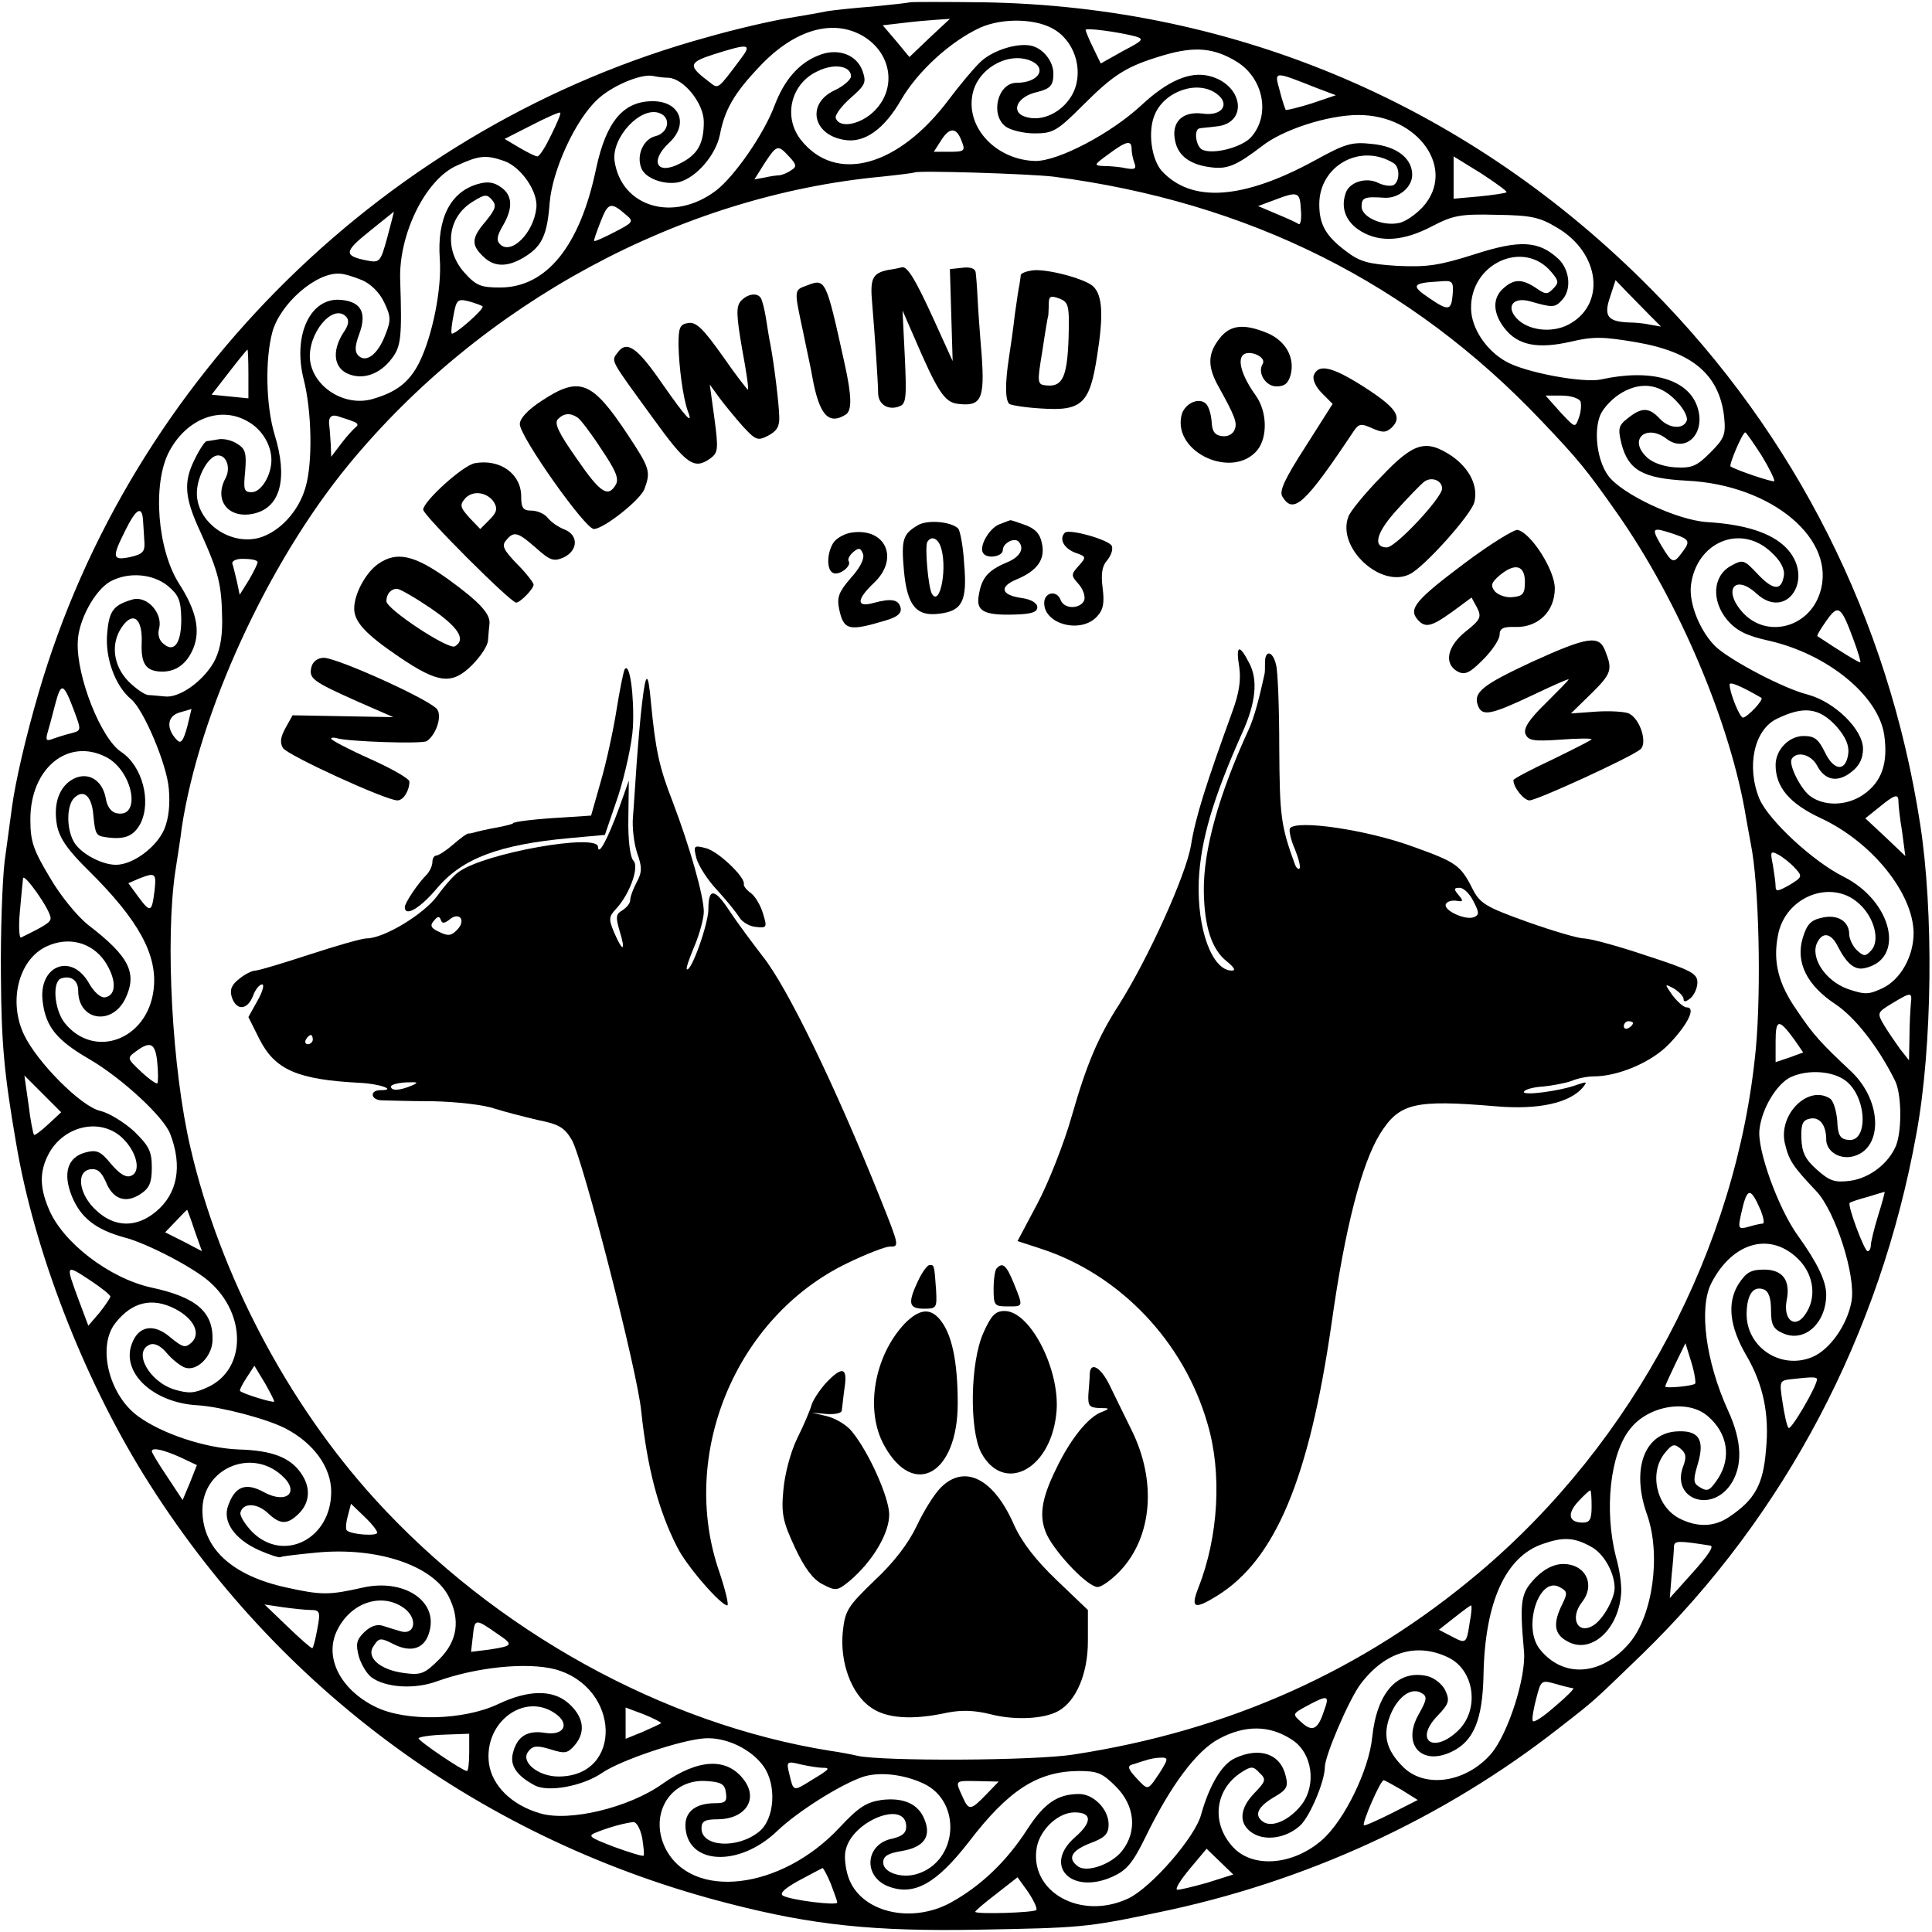
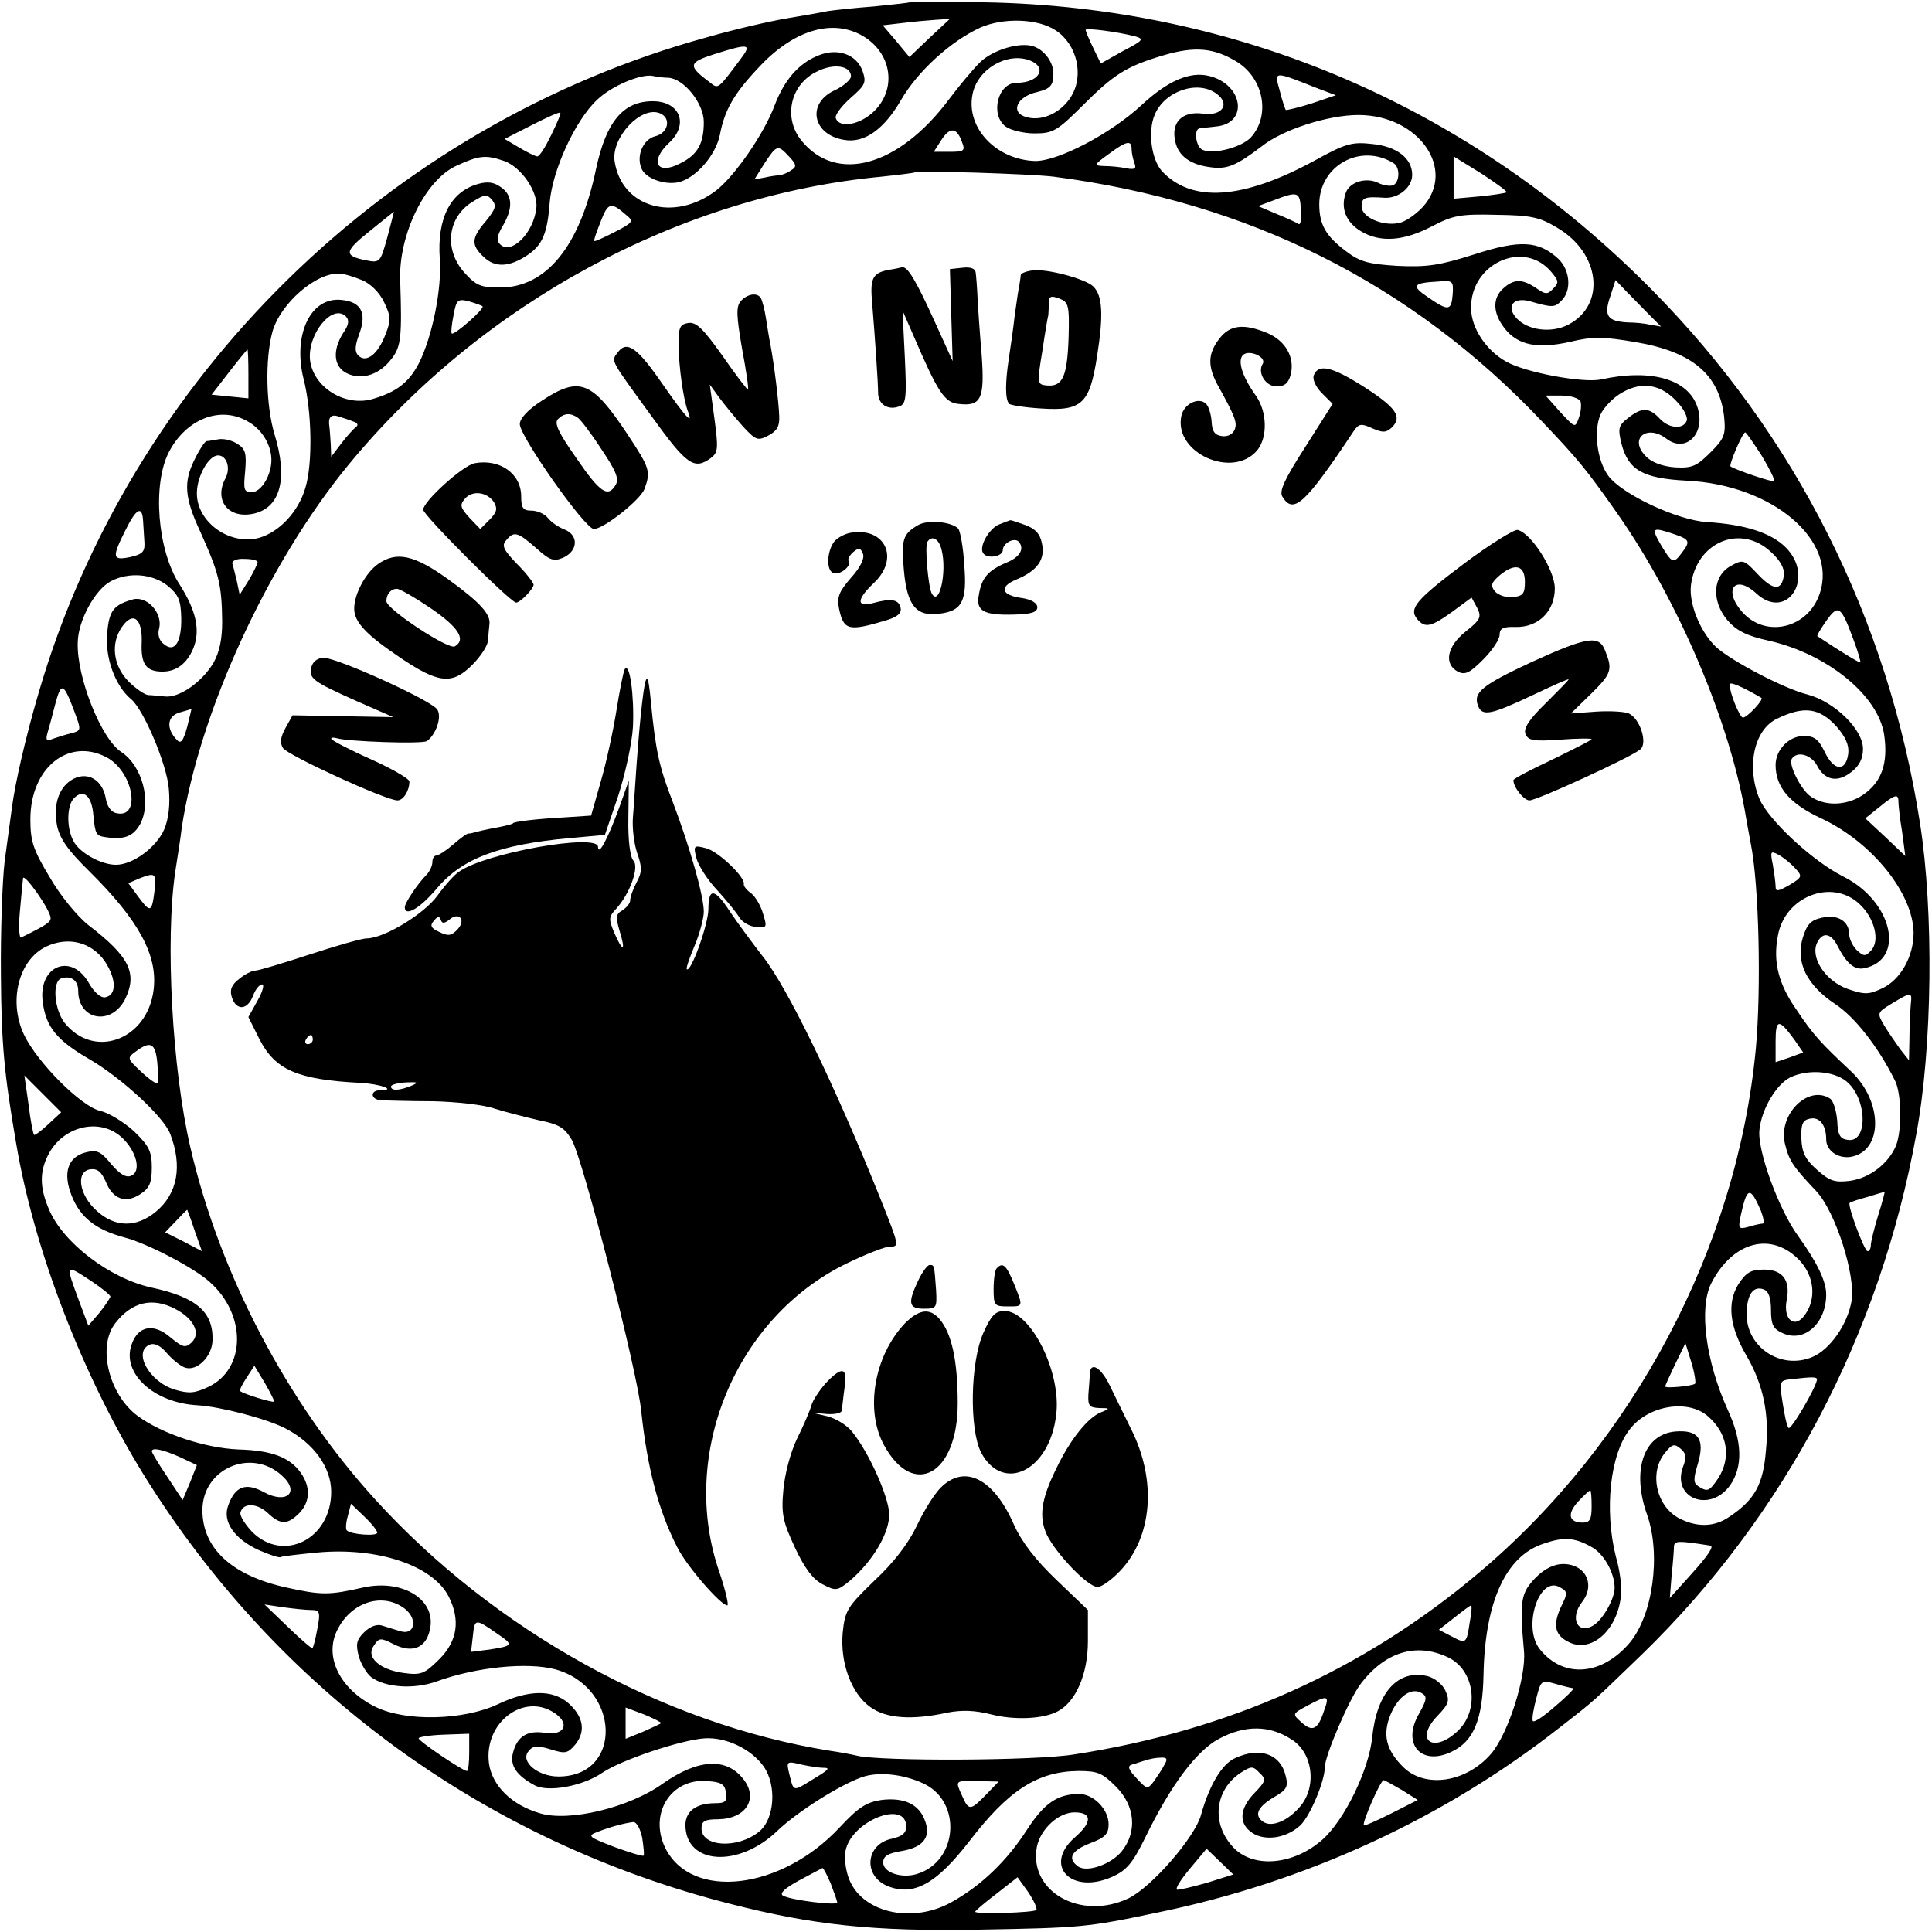
<svg xmlns="http://www.w3.org/2000/svg" version="1.0" width="420pt" height="420pt" viewBox="0 0 420 420" preserveAspectRatio="xMidYMid meet">
  <g transform="translate(0,420) scale(0.1,-0.1)" fill="#000000" stroke="none">
    <path d="M1978 4195 c-2 -1 -37 -5 -78 -9 -41 -3 -86 -8 -100 -10 -14 -3 -54 -10 -90 -16 -36 -6 -114 -24 -173 -41 -693 -190 -1253 -739 -1453 -1425 -29 -99 -51 -196 -58 -249 -3 -22 -10 -75 -16 -118 -5 -43 -9 -155 -8 -249 1 -147 7 -212 33 -363 39 -233 145 -507 278 -722 290 -467 740 -796 1275 -932 179 -46 312 -60 537 -56 225 4 238 5 390 37 323 66 624 205 875 402 81 63 70 54 181 161 309 301 516 693 595 1130 35 189 38 484 8 675 -69 445 -271 845 -584 1161 -392 397 -899 615 -1452 624 -87 1 -159 1 -160 0z m43 -77 l-44 -42 -29 35 -29 34 43 5 c24 3 57 6 73 7 l30 2 -44 -41z m274 16 c46 -30 62 -97 34 -143 -21 -35 -62 -55 -96 -46 -38 9 -24 45 22 55 28 7 35 14 35 40 0 27 -23 56 -50 61 -33 6 -88 -13 -112 -39 -15 -15 -44 -50 -65 -78 -110 -147 -246 -184 -322 -88 -39 50 -22 122 36 149 36 18 73 12 73 -11 0 -7 -17 -22 -37 -31 -60 -29 -46 -96 22 -107 44 -8 87 23 124 87 36 62 107 127 172 157 50 22 125 20 164 -6z m-425 -9 c67 -35 82 -115 31 -166 -30 -30 -76 -39 -84 -16 -3 6 12 26 31 43 33 29 36 34 27 60 -13 36 -55 51 -97 33 -42 -17 -73 -53 -94 -108 -23 -62 -87 -154 -127 -185 -92 -70 -206 -37 -221 64 -7 51 57 120 98 104 26 -10 19 -43 -9 -50 -26 -6 -42 -41 -31 -69 8 -23 51 -38 82 -31 38 10 80 59 89 103 10 53 30 89 84 146 73 79 155 106 221 72z m598 -4 c20 -6 17 -9 -27 -32 l-48 -27 -17 35 c-9 18 -16 36 -16 38 0 5 69 -4 108 -14z m-857 -48 c-51 -68 -49 -67 -68 -52 -48 36 -47 43 9 61 76 24 83 23 59 -9z m1079 -8 c58 -37 72 -117 29 -164 -20 -21 -79 -37 -104 -27 -15 5 -21 45 -7 47 4 1 20 2 35 4 72 6 60 92 -15 110 -41 10 -89 -10 -147 -64 -67 -62 -180 -121 -230 -121 -84 2 -151 71 -137 144 10 55 74 93 124 75 40 -15 22 -49 -28 -49 -41 0 -58 -69 -24 -95 11 -8 39 -15 63 -15 40 0 49 5 105 61 68 68 95 85 176 109 68 20 110 16 160 -15z m-1237 -34 c34 -2 77 -56 77 -96 0 -47 -13 -71 -51 -90 -51 -27 -68 4 -24 45 43 40 23 90 -36 90 -64 0 -101 -44 -123 -146 -35 -169 -108 -259 -209 -259 -42 0 -52 4 -78 33 -45 51 -36 122 21 155 24 15 29 15 40 2 10 -12 7 -20 -14 -46 -32 -37 -32 -52 -4 -78 24 -23 55 -22 94 4 33 22 44 47 49 115 6 70 55 178 103 223 31 30 95 57 121 52 9 -2 24 -4 34 -4z m1406 -21 l45 -17 -53 -18 c-29 -9 -54 -15 -56 -14 -1 2 -8 21 -13 42 -12 43 -14 43 77 7z m-214 -14 c30 -22 12 -49 -30 -43 -45 6 -70 -19 -60 -61 7 -32 34 -51 80 -56 34 -4 54 5 108 46 45 36 144 68 210 68 131 0 214 -118 140 -200 -16 -17 -39 -33 -53 -35 -35 -7 -80 13 -80 36 0 20 7 22 51 19 30 -1 59 23 59 50 0 36 -34 62 -87 67 -44 5 -58 1 -125 -36 -156 -85 -268 -93 -333 -22 -22 26 -30 85 -15 121 21 52 94 77 135 46z m-1447 -90 c-12 -25 -25 -46 -30 -46 -4 0 -22 9 -39 19 l-32 19 59 30 c33 17 60 29 62 27 2 -1 -7 -23 -20 -49z m893 -14 c8 -20 5 -22 -27 -22 l-34 0 16 25 c19 30 34 28 45 -3z m369 -16 c0 -8 3 -22 6 -30 5 -13 1 -15 -17 -12 -13 3 -35 5 -48 5 -24 1 -24 2 9 26 39 29 50 31 50 11z m-744 -17 c16 -17 16 -22 4 -29 -8 -6 -19 -10 -25 -11 -5 0 -20 -2 -33 -5 l-22 -4 22 35 c27 41 29 41 54 14z m1314 -14 c14 -9 13 -42 -2 -48 -7 -2 -21 0 -31 5 -27 14 -65 2 -72 -23 -11 -33 2 -63 34 -82 42 -25 93 -21 154 11 46 24 62 27 140 25 75 -1 94 -5 132 -28 94 -55 107 -168 24 -211 -37 -19 -88 -12 -112 14 -24 26 -7 47 29 37 49 -14 54 -14 69 2 22 22 18 66 -7 90 -43 40 -84 42 -183 10 -76 -24 -102 -28 -167 -25 -64 4 -82 9 -112 32 -44 33 -58 58 -58 102 0 84 90 134 162 89z m-1934 5 c37 -13 74 -67 70 -102 -6 -55 -55 -103 -79 -79 -8 8 -7 18 6 40 23 39 21 67 -4 84 -15 11 -29 13 -50 7 -60 -17 -89 -75 -83 -162 5 -65 -16 -169 -45 -227 -22 -43 -50 -64 -103 -79 -60 -16 -127 27 -134 85 -6 57 49 124 78 95 8 -8 6 -19 -6 -36 -24 -38 -21 -74 9 -88 33 -15 71 -2 97 33 20 26 22 48 18 169 -4 100 55 220 123 250 48 22 63 24 103 10z m2179 -68 c-2 -2 -29 -6 -59 -9 l-56 -5 0 46 0 46 60 -37 c32 -21 57 -39 55 -41z m-985 34 c424 -55 777 -231 1062 -532 79 -83 97 -105 163 -199 135 -192 248 -460 281 -664 3 -18 8 -43 10 -55 18 -88 23 -315 11 -446 -41 -432 -265 -855 -602 -1139 -251 -212 -542 -343 -880 -395 -86 -14 -418 -15 -471 -3 -12 3 -39 8 -60 11 -362 58 -729 261 -989 547 -190 209 -337 488 -401 764 -40 171 -55 452 -33 600 5 33 12 76 14 95 38 251 187 576 363 790 290 352 721 585 1159 626 38 4 69 8 71 9 6 5 252 -3 302 -9z m538 -72 c2 -20 -1 -34 -5 -31 -4 3 -26 13 -48 22 l-40 17 35 13 c52 20 56 18 58 -21z m-1466 -12 c16 -13 14 -16 -25 -36 -23 -12 -43 -21 -45 -20 -2 1 5 20 14 43 16 41 22 43 56 13z m-520 -48 c-15 -54 -16 -56 -46 -50 -49 10 -48 19 7 63 28 23 53 42 53 43 1 0 -6 -25 -14 -56z m2531 -76 c16 -19 16 -23 3 -36 -12 -13 -17 -12 -37 2 -30 20 -48 20 -71 -1 -24 -21 -23 -54 3 -87 29 -37 72 -45 143 -29 50 12 72 11 143 -1 122 -21 180 -70 191 -161 4 -40 1 -48 -30 -79 -30 -30 -40 -34 -77 -32 -27 2 -51 11 -63 24 -38 38 2 71 45 38 42 -32 86 12 67 69 -20 61 -101 84 -210 60 -39 -8 -164 15 -206 39 -43 24 -75 72 -76 114 -3 99 115 153 175 80z m-2586 -17 c19 -8 38 -27 48 -48 15 -31 15 -40 3 -70 -16 -43 -42 -63 -59 -46 -8 8 -8 20 2 47 17 46 4 70 -39 74 -67 7 -106 -76 -82 -172 18 -70 20 -183 4 -236 -15 -52 -56 -96 -100 -109 -65 -18 -138 35 -136 99 1 36 26 80 46 80 19 0 28 -28 16 -50 -26 -49 8 -90 64 -76 56 14 72 77 43 171 -19 63 -21 163 -5 223 17 62 96 131 147 127 9 0 31 -7 48 -14z m2371 -31 c-3 -36 -9 -37 -54 -6 -37 25 -33 31 23 34 31 3 33 1 31 -28z m428 -45 l25 -25 -23 4 c-13 3 -34 5 -48 5 -45 2 -54 14 -40 55 l12 37 24 -25 c14 -14 36 -37 50 -51z m-2537 19 c5 -5 -62 -64 -67 -59 -2 2 0 20 4 40 6 33 9 36 33 30 14 -4 28 -9 30 -11z m-509 -147 l0 -53 -40 4 -40 4 38 49 c20 26 38 48 40 49 1 0 2 -24 2 -53z m3108 -63 c13 -14 21 -31 19 -38 -7 -20 -38 -18 -58 3 -24 26 -40 26 -70 2 -21 -16 -22 -23 -14 -56 15 -57 46 -75 142 -80 186 -9 328 -129 289 -245 -25 -76 -117 -98 -168 -41 -43 48 -17 84 30 41 67 -62 129 35 64 100 -32 32 -89 50 -171 55 -65 4 -186 61 -215 101 -24 33 -32 96 -17 132 7 16 28 38 48 49 44 25 86 17 121 -23z m-212 3 c2 -7 1 -23 -4 -36 -8 -22 -8 -21 -40 13 l-32 36 35 0 c20 0 38 -6 41 -13z m-2896 -44 c30 -17 50 -51 50 -83 0 -33 -22 -70 -43 -70 -17 0 -18 6 -14 46 3 38 1 48 -17 59 -12 8 -30 12 -41 10 -11 -2 -23 -4 -26 -4 -4 -1 -16 -19 -27 -42 -23 -47 -21 -81 13 -154 41 -91 47 -115 48 -196 0 -39 -6 -67 -19 -90 -25 -42 -75 -77 -106 -73 -12 1 -29 3 -36 3 -8 1 -27 14 -43 30 -33 34 -39 82 -14 118 24 35 45 19 43 -34 -2 -46 9 -63 45 -63 30 0 53 17 67 50 16 39 7 82 -30 140 -48 74 -59 217 -23 287 38 73 113 102 173 66z m227 1 c10 -3 13 -8 7 -12 -5 -4 -20 -20 -32 -36 l-22 -29 -1 27 c-1 14 -2 32 -3 39 -3 19 3 27 19 22 8 -3 23 -7 32 -11z m3063 -75 c17 -28 29 -53 27 -55 -3 -3 -83 24 -95 32 -4 3 26 74 32 74 2 0 18 -23 36 -51z m-3519 -141 c1 -13 2 -34 3 -48 1 -20 -5 -25 -31 -31 -39 -8 -40 -1 -11 57 24 49 37 56 39 22z m3328 -29 c35 -12 36 -16 17 -41 -18 -24 -21 -23 -45 17 -22 38 -20 40 28 24z m211 -39 c21 -19 30 -37 28 -51 -5 -34 -23 -33 -57 3 -30 32 -32 32 -58 18 -40 -22 -43 -76 -8 -118 20 -23 41 -34 91 -45 127 -29 237 -119 250 -204 9 -62 -5 -103 -46 -131 -37 -25 -87 -25 -117 -1 -21 18 -45 68 -38 79 11 18 42 10 55 -14 17 -33 45 -38 75 -14 17 13 25 29 25 50 0 42 -61 102 -120 118 -52 13 -164 72 -199 103 -34 32 -60 94 -55 135 12 94 108 134 174 72z m-3290 -22 c0 -4 -9 -22 -19 -39 l-20 -32 -6 29 c-4 16 -8 34 -10 39 -1 6 10 11 26 10 16 0 29 -3 29 -7z m-196 -51 c24 -20 29 -31 30 -70 1 -54 -15 -77 -38 -57 -10 7 -14 21 -10 34 8 33 -26 71 -57 63 -42 -12 -52 -24 -56 -74 -5 -52 17 -114 52 -143 27 -22 78 -142 82 -195 3 -33 0 -64 -10 -88 -17 -39 -68 -77 -105 -77 -32 0 -79 26 -92 51 -16 29 -15 78 1 94 21 21 39 4 42 -38 4 -41 6 -44 27 -47 41 -6 60 2 75 29 25 49 4 126 -41 156 -44 28 -98 164 -95 239 1 47 37 113 71 132 39 21 91 17 124 -9z m3664 -114 c11 -29 18 -53 16 -53 -4 0 -42 23 -93 57 -2 1 7 16 19 33 26 37 32 33 58 -37z m-199 -130 c6 -4 -31 -43 -40 -43 -7 0 -29 54 -29 72 0 7 26 -4 69 -29z m-3668 -28 c16 -43 16 -43 -6 -49 -13 -3 -31 -9 -40 -12 -14 -6 -16 -3 -12 12 3 10 11 39 17 63 13 49 18 47 41 -14z m246 -35 c-9 -32 -14 -38 -23 -28 -23 24 -21 51 6 59 14 4 25 7 26 8 1 1 -4 -17 -9 -39z m3586 0 c19 -22 27 -40 25 -58 -5 -40 -31 -39 -51 3 -14 28 -22 35 -46 35 -32 0 -61 -30 -61 -63 0 -48 30 -84 99 -116 111 -52 200 -163 201 -249 0 -51 -28 -101 -67 -120 -30 -14 -38 -15 -76 -2 -50 18 -83 70 -66 102 12 23 30 19 44 -9 19 -37 36 -52 57 -48 91 18 63 145 -44 199 -68 34 -163 123 -183 169 -29 70 -12 150 37 174 59 29 93 25 131 -17z m-3762 -66 c58 -30 77 -133 23 -122 -12 2 -21 14 -24 32 -7 40 -38 59 -70 43 -31 -16 -45 -54 -36 -102 6 -28 23 -53 70 -99 107 -106 149 -182 140 -257 -13 -110 -130 -153 -194 -72 -22 29 -27 89 -7 96 21 7 37 -4 37 -27 0 -64 72 -77 102 -18 27 56 10 92 -80 161 -24 19 -61 64 -84 104 -36 60 -42 78 -42 126 0 111 82 178 165 135z m3896 -96 c0 -7 3 -37 8 -66 l7 -53 -43 41 -44 41 30 24 c34 28 42 30 42 13z m-225 -145 c17 -18 16 -20 -12 -37 -25 -14 -30 -15 -30 -3 0 8 -3 29 -6 47 -6 29 -5 31 12 22 11 -6 27 -19 36 -29z m-3792 -109 c0 -9 -11 -16 -64 -42 -4 -3 -6 22 -3 54 3 33 6 66 7 74 0 16 60 -68 60 -86z m226 60 c-6 -48 -9 -49 -35 -14 l-22 30 23 10 c36 14 38 12 34 -26z m3706 -29 c33 -30 46 -81 25 -102 -12 -13 -16 -12 -31 2 -9 9 -16 25 -16 34 0 28 -25 44 -59 36 -24 -5 -33 -14 -42 -44 -16 -53 9 -103 71 -144 42 -28 92 -91 129 -165 15 -28 16 -108 3 -142 -16 -39 -57 -71 -100 -77 -33 -4 -44 -1 -72 24 -26 23 -33 38 -34 69 -1 30 3 39 18 42 21 5 36 -13 36 -45 0 -24 25 -42 53 -38 71 12 71 120 1 186 -65 61 -82 79 -118 133 -40 57 -52 105 -41 162 15 85 117 125 177 69z m-3814 -125 c25 -38 26 -73 1 -78 -10 -2 -25 11 -37 33 -39 65 -110 34 -99 -44 7 -54 31 -83 102 -124 70 -41 161 -125 175 -162 27 -70 16 -130 -31 -169 -42 -35 -89 -35 -129 2 -38 34 -46 85 -14 90 16 2 24 -5 34 -27 15 -38 43 -48 75 -27 20 13 25 25 25 58 0 35 -6 47 -39 79 -22 20 -55 40 -73 44 -41 9 -137 105 -166 166 -34 72 -12 162 48 191 48 23 99 10 128 -32z m3926 -92 c-1 -13 -3 -45 -3 -73 l-1 -50 -19 24 c-10 14 -26 37 -35 52 -16 27 -15 28 16 47 43 26 45 26 42 0z m-254 -77 l20 -29 -30 -11 -30 -10 0 45 c0 49 7 50 40 5z m-3558 -52 c2 -22 2 -42 0 -44 -2 -2 -18 9 -35 25 -31 29 -31 30 -12 44 32 24 43 19 47 -25z m3671 -39 c46 -36 49 -135 4 -128 -17 2 -22 11 -23 42 -2 21 -8 43 -16 48 -47 30 -112 -34 -98 -97 9 -38 17 -50 68 -104 42 -44 87 -185 77 -240 -9 -51 -47 -105 -85 -121 -69 -29 -145 22 -143 96 1 41 15 59 37 51 11 -4 16 -19 16 -45 0 -32 5 -41 25 -50 47 -22 95 21 95 84 0 29 -20 70 -61 127 -43 59 -90 189 -84 232 5 45 37 98 67 113 38 18 93 14 121 -8z m-3908 -94 c-16 -15 -30 -25 -31 -23 -2 2 -8 32 -12 66 l-9 63 40 -40 40 -40 -28 -26z m159 -28 c33 -30 44 -75 21 -84 -11 -5 -25 4 -43 25 -23 28 -31 32 -55 26 -40 -10 -51 -45 -31 -95 19 -47 52 -73 114 -90 48 -12 152 -66 186 -97 80 -71 79 -189 -3 -228 -30 -14 -42 -15 -73 -6 -56 17 -92 83 -54 98 10 4 24 -3 37 -19 12 -14 30 -28 39 -31 26 -9 59 24 60 59 2 62 -35 94 -133 115 -91 20 -193 98 -223 171 -20 47 -20 81 -1 118 32 62 111 81 159 38z m3564 -160 c6 -16 8 -28 4 -28 -4 0 -18 -3 -31 -7 -22 -6 -23 -4 -16 28 13 59 20 60 43 7z m255 -10 c-9 -29 -16 -59 -16 -65 0 -7 -3 -13 -7 -13 -7 0 -44 99 -39 105 2 2 20 8 39 13 19 6 36 11 37 11 1 1 -5 -23 -14 -51z m-3660 -33 l16 -45 -40 21 -40 20 23 24 c13 14 24 25 25 25 0 0 8 -20 16 -45z m3490 -66 c31 -34 36 -82 11 -117 -22 -32 -48 -11 -40 31 9 44 -9 67 -49 67 -29 0 -39 -6 -56 -32 -25 -41 -19 -92 17 -154 37 -63 51 -128 43 -207 -6 -74 -24 -107 -79 -144 -33 -23 -71 -24 -111 -3 -49 27 -64 99 -30 141 16 20 21 21 34 10 12 -10 14 -18 6 -39 -26 -69 58 -102 102 -41 28 40 27 95 -5 164 -48 106 -63 221 -36 275 47 92 132 114 193 49z m-3713 -45 c22 -15 40 -29 40 -33 -1 -3 -11 -19 -24 -35 l-24 -28 -21 56 c-29 79 -30 79 29 40z m180 -59 c41 -21 57 -53 37 -73 -14 -13 -19 -12 -47 11 -36 31 -70 25 -84 -16 -22 -62 48 -127 144 -132 49 -3 149 -29 190 -50 62 -32 100 -85 100 -138 0 -103 -104 -155 -172 -87 -16 17 -28 36 -25 43 6 20 35 20 59 -2 27 -26 43 -26 68 -1 24 24 26 57 4 88 -24 34 -63 49 -136 51 -72 3 -166 34 -219 73 -63 47 -88 152 -48 202 36 46 80 56 129 31z m3305 -163 c-5 -5 -65 -11 -65 -6 0 2 10 24 22 49 l22 45 13 -42 c7 -23 10 -44 8 -46z m-3089 -39 c-3 -3 -68 17 -74 23 -2 1 4 14 14 29 l17 26 23 -38 c12 -21 21 -39 20 -40z m3354 48 c-2 -18 -58 -113 -62 -105 -4 5 -9 30 -13 56 -7 46 -7 47 21 50 45 5 54 5 54 -1z m-237 -80 c43 -37 51 -90 22 -135 -19 -28 -23 -30 -43 -17 -11 7 -11 16 -1 49 16 54 1 74 -49 70 -69 -6 -96 -85 -61 -182 30 -87 12 -217 -38 -277 -61 -72 -144 -78 -195 -15 -39 47 -3 160 42 136 18 -10 19 -12 3 -44 -18 -40 -13 -62 20 -77 49 -22 105 30 111 105 2 17 -3 54 -11 81 -26 102 -13 225 31 279 40 51 126 65 169 27z m-3321 -89 l36 -17 -15 -38 -16 -38 -33 50 c-19 28 -34 53 -34 56 0 9 24 4 62 -13z m220 -39 c41 -36 12 -64 -38 -37 -40 22 -63 13 -78 -29 -13 -35 14 -73 67 -97 23 -10 44 -17 47 -15 3 2 39 6 80 10 131 12 250 -28 285 -95 26 -51 20 -97 -20 -137 -32 -32 -40 -35 -77 -30 -53 7 -84 35 -65 60 11 17 15 17 44 2 39 -19 68 -8 77 30 17 66 -57 113 -144 94 -75 -17 -91 -17 -168 0 -118 26 -182 85 -182 168 0 90 105 136 172 76z m2848 -68 c0 -28 -4 -35 -19 -35 -31 0 -35 19 -10 46 12 13 24 24 26 24 2 0 3 -16 3 -35z m-2640 -57 c0 -8 -57 -4 -66 5 -3 2 -2 17 2 31 l7 27 28 -27 c16 -15 29 -31 29 -36z m2638 -30 c28 -14 52 -57 52 -90 0 -23 -24 -66 -44 -80 -35 -24 -55 13 -27 49 30 38 8 83 -41 83 -19 0 -40 -10 -59 -29 -33 -34 -36 -49 -26 -161 5 -55 -34 -178 -71 -222 -54 -63 -144 -77 -192 -29 -37 37 -45 70 -27 114 17 40 46 60 68 46 12 -7 11 -14 -7 -46 -37 -65 6 -113 72 -81 48 23 67 70 69 167 3 158 48 258 130 285 43 15 67 14 103 -6z m260 2 c9 -1 -5 -22 -43 -64 l-45 -50 4 50 c3 27 5 55 5 62 1 13 9 13 79 2z m-2837 -138 c28 -23 20 -58 -11 -48 -11 3 -29 9 -39 12 -12 4 -27 -2 -40 -15 -16 -16 -18 -25 -11 -52 5 -17 17 -37 27 -45 31 -23 94 -27 143 -9 86 31 196 42 257 26 142 -39 148 -233 7 -233 -45 0 -84 33 -65 55 9 12 19 13 48 4 32 -10 37 -9 54 11 23 29 17 61 -16 90 -34 29 -86 29 -153 -3 -75 -35 -199 -38 -265 -6 -78 38 -114 110 -83 169 31 61 100 81 147 44z m-205 -2 c19 0 21 -4 14 -40 -4 -23 -9 -42 -11 -43 -2 -1 -26 20 -54 47 l-50 48 40 -6 c22 -3 50 -6 61 -6z m2519 -27 c-7 -47 -8 -47 -40 -30 l-27 14 33 26 c19 15 35 27 37 27 2 0 1 -17 -3 -37z m-2112 -26 c34 -23 32 -25 -19 -33 l-40 -5 4 35 c4 38 5 38 55 3z m2065 -50 c57 -27 69 -112 23 -158 -54 -53 -98 -23 -46 31 25 26 27 33 17 55 -6 13 -23 27 -38 31 -65 16 -111 -35 -121 -133 -7 -70 -60 -180 -109 -223 -63 -55 -150 -62 -193 -16 -48 51 -41 124 16 162 23 15 27 15 41 0 15 -14 14 -18 -11 -44 -33 -34 -35 -67 -4 -87 28 -18 74 -11 104 17 21 20 53 96 53 126 0 25 52 146 77 180 53 71 122 92 191 59z m272 -67 c3 -1 -15 -19 -40 -40 -25 -22 -46 -36 -48 -31 -2 5 2 28 8 50 10 39 11 39 43 30 17 -5 34 -9 37 -9z m-542 -50 c-13 -40 -25 -46 -49 -24 -20 18 -20 18 13 36 45 24 49 23 36 -12z m-1671 -5 c33 -23 19 -49 -23 -42 -38 6 -60 -8 -69 -44 -7 -27 8 -49 47 -70 29 -16 105 -2 147 27 41 28 173 72 223 75 46 3 101 -23 128 -61 29 -41 24 -115 -10 -142 -47 -38 -125 -33 -125 7 0 16 7 20 36 20 60 1 88 44 56 86 -37 49 -99 46 -177 -9 -73 -52 -203 -83 -266 -64 -62 18 -104 60 -111 108 -12 90 77 156 144 109z m230 -21 c-2 -2 -20 -10 -40 -19 l-37 -15 0 34 0 34 40 -15 c22 -9 39 -18 37 -19z m1370 -35 c46 -28 56 -99 22 -143 -27 -34 -66 -51 -85 -35 -18 14 -9 32 27 53 26 15 30 22 24 45 -11 48 -56 64 -110 39 -29 -13 -56 -59 -74 -123 -13 -49 -108 -158 -158 -182 -104 -49 -217 15 -199 112 8 39 47 75 82 75 38 0 39 -21 1 -54 -70 -61 -9 -126 81 -86 31 14 44 29 72 86 55 113 111 188 160 214 56 30 109 30 157 -1z m-1787 -28 c0 -23 -2 -41 -5 -41 -9 0 -105 65 -105 71 0 3 25 7 55 8 l55 2 0 -40z m1511 -28 c-5 -10 -16 -26 -23 -36 -13 -17 -15 -17 -37 7 -18 19 -21 27 -10 30 8 2 21 7 29 9 8 3 23 6 33 6 14 1 16 -3 8 -16z m-743 -6 c18 0 16 -3 -24 -27 -40 -25 -39 -25 -48 13 -7 28 -6 29 26 21 18 -4 39 -7 46 -7z m219 -34 c85 -39 76 -170 -14 -197 -33 -10 -73 3 -73 25 0 14 10 20 40 25 48 8 65 31 50 68 -13 34 -45 49 -94 43 -33 -5 -50 -16 -91 -60 -127 -136 -322 -159 -379 -44 -36 75 13 152 92 145 30 -2 38 -7 40 -25 3 -19 -1 -23 -23 -23 -41 0 -65 -17 -65 -48 1 -86 116 -93 200 -12 44 42 136 100 185 117 36 12 89 6 132 -14z m419 -7 c41 -41 47 -97 13 -140 -23 -29 -77 -48 -96 -33 -23 17 -14 34 27 50 32 12 40 20 40 41 0 33 -33 66 -64 66 -47 0 -76 -20 -113 -77 -45 -70 -101 -123 -166 -159 -88 -48 -198 -20 -223 56 -6 18 -9 43 -6 56 12 65 132 113 132 53 0 -14 -9 -21 -30 -26 -58 -11 -65 -80 -11 -103 57 -23 106 4 178 97 85 111 148 152 237 153 42 0 52 -4 82 -34z m-282 -17 c-34 -35 -38 -36 -52 -4 -16 35 -17 34 34 33 l45 -1 -27 -28z m903 10 l35 -22 -57 -29 c-32 -16 -59 -28 -60 -26 -5 4 36 98 43 98 2 0 20 -10 39 -21z m-1651 -104 c3 -20 5 -37 3 -39 -2 -2 -31 7 -64 19 -57 22 -59 24 -35 33 28 11 59 19 77 21 7 0 15 -15 19 -34z m1228 -98 c-32 -9 -61 -16 -65 -15 -5 2 8 22 28 46 l36 43 29 -28 29 -28 -57 -18z m-818 -2 c7 -19 14 -37 14 -41 0 -7 -100 5 -118 15 -8 5 4 16 35 33 26 14 49 26 51 27 2 0 10 -15 18 -34z m447 -57 c-3 -6 -133 -10 -133 -4 0 2 21 20 46 39 l46 36 23 -32 c12 -18 20 -35 18 -39z" />
    <path d="M1930 3613 c-33 -7 -39 -18 -34 -72 6 -72 13 -174 13 -197 1 -24 23 -37 47 -27 14 5 15 21 11 107 l-5 101 24 -55 c52 -121 67 -145 97 -148 50 -6 58 10 51 107 -4 47 -8 104 -9 126 -1 22 -3 46 -4 53 -1 8 -11 12 -28 10 l-28 -3 3 -100 3 -100 -40 88 c-40 88 -58 118 -70 116 -3 -1 -17 -4 -31 -6z" />
-     <path d="M2243 3612 c-13 -2 -23 -6 -24 -10 0 -4 -2 -14 -3 -22 -2 -8 -6 -37 -10 -65 -3 -27 -9 -70 -13 -95 -8 -53 -8 -89 1 -98 4 -3 35 -8 69 -10 89 -6 106 10 122 114 14 88 12 131 -8 151 -17 17 -104 40 -134 35z m80 -147 c-3 -84 -13 -106 -47 -103 -21 2 -22 3 -10 75 6 41 12 76 13 78 0 3 1 14 1 25 0 16 4 18 23 11 20 -8 22 -14 20 -86z" />
-     <path d="M1753 3579 c-27 -10 -27 -8 -7 -101 8 -40 18 -84 20 -98 15 -82 35 -105 73 -81 13 9 13 39 -3 111 -41 186 -41 185 -83 169z" />
+     <path d="M2243 3612 c-13 -2 -23 -6 -24 -10 0 -4 -2 -14 -3 -22 -2 -8 -6 -37 -10 -65 -3 -27 -9 -70 -13 -95 -8 -53 -8 -89 1 -98 4 -3 35 -8 69 -10 89 -6 106 10 122 114 14 88 12 131 -8 151 -17 17 -104 40 -134 35m80 -147 c-3 -84 -13 -106 -47 -103 -21 2 -22 3 -10 75 6 41 12 76 13 78 0 3 1 14 1 25 0 16 4 18 23 11 20 -8 22 -14 20 -86z" />
    <path d="M1610 3545 c-10 -12 -9 -32 3 -102 9 -48 15 -88 13 -90 -1 -1 -26 31 -55 73 -42 59 -57 74 -74 72 -19 -3 -22 -9 -22 -48 1 -49 10 -115 20 -143 13 -33 -3 -16 -54 57 -55 80 -78 97 -98 70 -15 -20 -18 -13 75 -141 75 -104 91 -115 127 -89 16 12 17 20 8 87 l-10 73 21 -29 c12 -16 35 -44 51 -62 28 -30 32 -32 55 -20 19 10 25 20 24 42 -1 31 -11 112 -19 155 -3 14 -7 40 -10 59 -3 19 -8 38 -11 43 -8 13 -30 9 -44 -7z" />
    <path d="M2651 3464 c-25 -32 -26 -59 -5 -99 40 -72 44 -84 38 -99 -4 -10 -15 -16 -28 -14 -15 2 -21 10 -22 31 -1 15 -6 33 -12 39 -16 16 -49 0 -54 -27 -16 -80 112 -137 165 -74 23 28 22 84 -3 119 -30 42 -40 76 -28 88 13 13 52 -4 43 -19 -12 -19 6 -49 30 -49 18 0 26 7 31 26 9 37 -11 73 -51 90 -51 21 -81 18 -104 -12z" />
    <path d="M2856 3384 c-3 -9 4 -25 18 -39 l23 -23 -59 -93 c-45 -70 -58 -97 -50 -109 24 -39 49 -16 155 143 11 16 16 17 40 6 23 -10 30 -10 43 2 23 23 9 43 -61 88 -69 44 -99 51 -109 25z" />
    <path d="M1178 3329 c-31 -20 -48 -39 -48 -51 0 -27 142 -228 161 -228 21 0 101 63 110 87 14 38 12 45 -37 119 -77 116 -104 127 -186 73z m78 -37 c6 -4 29 -34 51 -68 31 -46 39 -64 32 -77 -17 -30 -34 -19 -86 57 -38 54 -49 76 -40 85 13 13 27 14 43 3z" />
-     <path d="M3002 3163 c-36 -37 -68 -76 -71 -87 -25 -67 71 -156 134 -124 32 16 133 129 140 156 9 35 -10 73 -48 100 -57 38 -83 31 -155 -45z m133 -25 c0 -20 -101 -128 -120 -128 -32 0 -23 33 23 83 26 29 52 55 57 59 16 13 40 4 40 -14z" />
    <path d="M1032 3193 c-26 -5 -112 -83 -112 -101 0 -12 190 -202 202 -202 9 0 38 30 38 39 0 4 -16 25 -36 45 -29 30 -34 40 -24 51 17 21 25 19 65 -16 31 -28 39 -30 60 -21 32 15 33 49 2 61 -13 5 -29 16 -36 25 -7 9 -23 16 -36 16 -18 0 -22 6 -22 31 0 49 -46 82 -101 72z m42 -85 c8 -14 6 -22 -10 -38 l-20 -20 -23 24 c-20 22 -22 28 -11 41 16 20 49 16 64 -7z" />
    <path d="M1995 3058 c-32 -19 -36 -30 -30 -98 7 -77 27 -101 78 -94 49 6 60 28 53 108 -2 38 -9 73 -13 77 -15 15 -67 20 -88 7z m49 -44 c17 -43 0 -135 -18 -105 -8 13 -16 103 -10 113 8 13 21 9 28 -8z" />
    <path d="M2172 3060 c-22 -9 -44 -48 -35 -62 8 -14 43 -8 43 6 0 15 24 28 34 19 14 -15 4 -34 -26 -46 -40 -17 -54 -33 -60 -70 -7 -35 10 -45 77 -43 37 1 50 5 50 16 0 9 -13 17 -34 20 -44 6 -50 24 -12 40 46 19 64 44 56 79 -4 21 -15 32 -37 40 -17 6 -31 11 -32 10 -1 0 -11 -4 -24 -9z" />
    <path d="M1850 3042 c-13 -2 -30 -11 -37 -20 -15 -21 -17 -59 -3 -67 13 -8 42 14 35 25 -3 4 2 13 10 20 12 10 16 9 21 -4 4 -10 -6 -30 -26 -52 -26 -30 -31 -42 -26 -67 10 -48 21 -50 104 -25 23 7 32 15 30 26 -4 19 -20 22 -60 11 -37 -10 -36 8 2 44 56 53 25 121 -50 109z" />
-     <path d="M2315 3042 c-13 -13 -3 -33 21 -43 26 -9 26 -10 9 -29 -17 -19 -17 -21 0 -40 9 -10 15 -26 12 -35 -8 -19 -43 -20 -51 0 -8 23 -36 18 -36 -6 0 -47 81 -67 115 -29 14 15 16 30 12 62 -4 31 -1 48 10 60 8 10 13 23 10 31 -5 13 -92 38 -102 29z" />
    <path d="M3183 2975 c-105 -79 -121 -98 -102 -121 17 -20 30 -17 76 16 l42 31 12 -22 c10 -20 8 -26 -25 -52 -40 -32 -48 -70 -17 -87 16 -8 26 -3 55 26 20 20 36 44 36 54 0 14 8 18 35 17 49 -1 85 34 85 84 0 40 -52 121 -81 127 -8 1 -60 -31 -116 -73z m132 -40 c0 -25 -4 -31 -26 -33 -14 -2 -31 4 -39 12 -10 13 -9 19 11 36 33 27 54 21 54 -15z" />
    <path d="M822 2974 c-27 -19 -52 -65 -52 -97 0 -29 25 -56 99 -106 84 -57 114 -60 157 -17 19 19 35 43 35 55 1 12 2 27 3 34 3 22 -21 48 -90 98 -74 53 -112 61 -152 33z m114 -96 c60 -41 78 -68 53 -83 -13 -9 -149 81 -149 98 0 16 10 27 23 27 6 0 39 -19 73 -42z" />
    <path d="M3330 2761 c-107 -50 -128 -66 -117 -95 9 -24 28 -20 117 22 44 21 80 37 80 35 0 -2 -23 -25 -50 -52 -36 -35 -48 -54 -44 -66 6 -15 17 -17 75 -13 38 3 69 3 69 1 0 -2 -38 -21 -85 -44 -47 -22 -85 -42 -85 -45 0 -16 23 -44 35 -44 16 0 221 94 241 111 16 13 0 66 -25 78 -9 4 -41 6 -71 4 l-55 -4 43 42 c45 44 48 53 32 93 -13 36 -37 33 -160 -23z" />
-     <path d="M2694 2750 c4 -28 0 -56 -15 -97 -58 -160 -80 -229 -90 -291 -11 -65 -93 -246 -157 -347 -45 -70 -70 -129 -102 -241 -17 -60 -51 -146 -75 -191 l-43 -81 52 -17 c171 -56 310 -202 361 -380 32 -107 24 -246 -20 -357 -17 -44 -9 -48 41 -17 126 78 200 253 249 594 29 206 65 345 105 410 42 67 74 75 252 60 92 -8 160 7 189 41 10 13 9 13 -12 6 -37 -14 -122 -25 -116 -15 3 5 22 10 42 11 19 2 47 7 61 12 14 6 35 10 48 10 54 0 127 31 165 71 41 43 58 79 38 79 -7 0 -20 12 -31 26 -18 26 -18 26 3 15 11 -7 21 -17 21 -23 0 -7 5 -6 15 2 8 7 15 22 15 34 0 20 -14 27 -112 59 -62 21 -123 37 -135 37 -12 0 -67 16 -123 36 -92 33 -103 40 -120 74 -25 49 -35 56 -127 89 -100 37 -256 60 -269 40 -2 -5 2 -25 11 -45 8 -20 13 -39 10 -42 -2 -3 -7 1 -10 9 -31 85 -33 106 -34 253 0 85 -3 167 -7 181 -7 30 -24 33 -24 5 0 -11 0 -22 -1 -25 -13 -60 -23 -95 -34 -120 -65 -141 -99 -262 -98 -352 1 -77 17 -127 50 -153 16 -13 20 -20 11 -20 -43 0 -76 90 -72 195 4 88 31 180 95 323 29 64 34 114 15 150 -22 43 -30 40 -22 -8z m509 -509 c13 -25 13 -30 1 -35 -19 -7 -66 15 -61 28 2 6 12 9 22 8 16 -3 17 -1 6 12 -11 13 -11 16 2 16 9 0 22 -13 30 -29z m347 -265 c0 -3 -4 -8 -10 -11 -5 -3 -10 -1 -10 4 0 6 5 11 10 11 6 0 10 -2 10 -4z" />
    <path d="M677 2750 c-6 -25 2 -31 98 -74 l80 -35 -109 2 -110 2 -15 -27 c-11 -20 -13 -32 -6 -44 10 -16 224 -114 249 -114 13 0 26 21 26 41 0 6 -38 28 -85 49 -47 21 -85 41 -85 44 0 3 6 3 13 1 22 -7 185 -13 195 -6 19 13 33 51 23 68 -10 19 -215 112 -247 113 -13 0 -24 -8 -27 -20z" />
    <path d="M1358 2745 c-3 -6 -11 -46 -18 -90 -7 -44 -22 -113 -34 -154 l-21 -74 -60 -4 c-55 -3 -110 -9 -110 -13 0 -1 -11 -4 -25 -7 -33 -6 -54 -11 -60 -13 -3 -1 -8 -2 -11 -2 -3 1 -18 -10 -34 -24 -15 -13 -32 -24 -37 -24 -4 0 -8 -6 -8 -14 0 -8 -6 -21 -13 -28 -19 -19 -47 -61 -47 -70 0 -22 33 -3 70 41 55 65 135 95 288 109 l77 7 29 85 c15 47 30 114 32 150 3 67 -7 142 -18 125z" />
    <path d="M1396 2673 c-4 -32 -9 -92 -12 -133 -3 -41 -6 -93 -8 -116 -2 -22 2 -57 9 -78 11 -31 11 -42 -1 -64 -8 -15 -14 -32 -14 -39 0 -7 -8 -16 -17 -22 -14 -8 -15 -14 -6 -45 14 -45 7 -47 -12 -3 -12 29 -12 34 5 52 30 33 50 91 37 104 -7 7 -12 44 -11 93 l1 81 -21 -59 c-25 -68 -45 -106 -46 -85 0 30 -245 -13 -302 -54 -10 -6 -31 -30 -47 -52 -29 -40 -116 -93 -154 -93 -10 0 -66 -16 -124 -35 -58 -19 -111 -35 -118 -35 -7 0 -23 -8 -35 -18 -17 -13 -21 -24 -16 -40 10 -30 34 -28 46 3 5 14 14 25 20 25 5 0 1 -16 -10 -35 l-20 -36 24 -48 c34 -67 83 -88 218 -95 44 -2 82 -16 45 -16 -23 0 -22 -20 1 -22 9 0 60 -2 112 -2 52 -1 113 -8 135 -16 22 -7 65 -18 95 -25 45 -9 57 -16 73 -43 24 -41 143 -504 151 -590 13 -122 37 -215 78 -295 20 -41 95 -127 109 -127 4 0 -4 33 -17 72 -89 255 35 555 278 672 41 20 83 36 92 36 21 0 22 -1 -20 104 -99 247 -203 461 -256 527 -23 30 -55 73 -71 97 -33 51 -47 53 -47 6 0 -33 -38 -139 -47 -131 -2 2 6 25 17 51 11 26 20 60 20 74 0 34 -30 140 -68 240 -29 74 -37 112 -47 216 -6 67 -11 67 -19 -1z m-420 -473 c21 19 38 1 19 -20 -13 -14 -20 -16 -40 -6 -18 8 -21 14 -12 24 8 10 12 11 15 3 3 -9 7 -9 18 -1z m-296 -260 c0 -5 -5 -10 -11 -10 -5 0 -7 5 -4 10 3 6 8 10 11 10 2 0 4 -4 4 -10z m215 -100 c-26 -11 -45 -12 -45 -2 0 4 15 8 33 9 26 1 28 0 12 -7z" />
    <path d="M1514 2334 c4 -15 24 -47 45 -69 21 -23 42 -49 48 -59 6 -10 22 -20 36 -21 24 -3 25 -1 16 28 -5 18 -17 38 -26 45 -10 7 -17 16 -16 20 4 14 -55 71 -82 78 -27 7 -28 6 -21 -22z" />
    <path d="M1996 1416 c-23 -49 -21 -61 13 -61 27 0 28 2 26 40 -4 56 -4 55 -14 55 -5 0 -16 -15 -25 -34z" />
    <path d="M2167 1443 c-4 -3 -7 -24 -7 -45 0 -36 2 -38 30 -38 35 0 35 -2 14 50 -16 39 -24 47 -37 33z" />
    <path d="M1967 1323 c-67 -71 -87 -189 -45 -265 64 -117 160 -63 160 91 0 93 -13 153 -40 184 -21 24 -44 21 -75 -10z" />
    <path d="M2138 1303 c-29 -64 -31 -211 -5 -261 48 -89 149 -39 163 82 12 92 -55 226 -112 226 -20 0 -29 -9 -46 -47z" />
    <path d="M2369 1213 c0 -10 -2 -30 -3 -45 -1 -24 2 -28 24 -29 23 0 24 -1 4 -9 -29 -11 -68 -60 -98 -123 -33 -67 -38 -105 -20 -144 21 -42 89 -113 110 -113 9 0 31 16 49 35 70 74 80 195 25 306 -17 35 -39 79 -48 98 -19 39 -42 52 -43 24z" />
    <path d="M1795 1193 c-14 -16 -28 -37 -31 -48 -3 -11 -17 -44 -31 -72 -15 -31 -27 -78 -30 -112 -5 -52 -1 -69 25 -125 21 -45 39 -69 60 -80 29 -15 32 -15 60 8 50 43 86 104 85 145 -1 37 -44 134 -81 179 -10 13 -34 28 -53 33 l-34 8 33 -3 c18 -1 32 2 32 8 1 6 3 28 6 49 7 45 -5 48 -41 10z" />
    <path d="M2045 966 c-14 -14 -37 -51 -52 -83 -18 -38 -50 -80 -92 -119 -59 -57 -64 -65 -69 -113 -6 -66 19 -133 60 -162 34 -25 91 -29 168 -12 32 6 59 5 95 -4 51 -13 114 -10 145 7 39 21 65 81 65 152 l0 68 -68 65 c-46 44 -76 83 -93 121 -44 100 -107 132 -159 80z" />
  </g>
</svg>